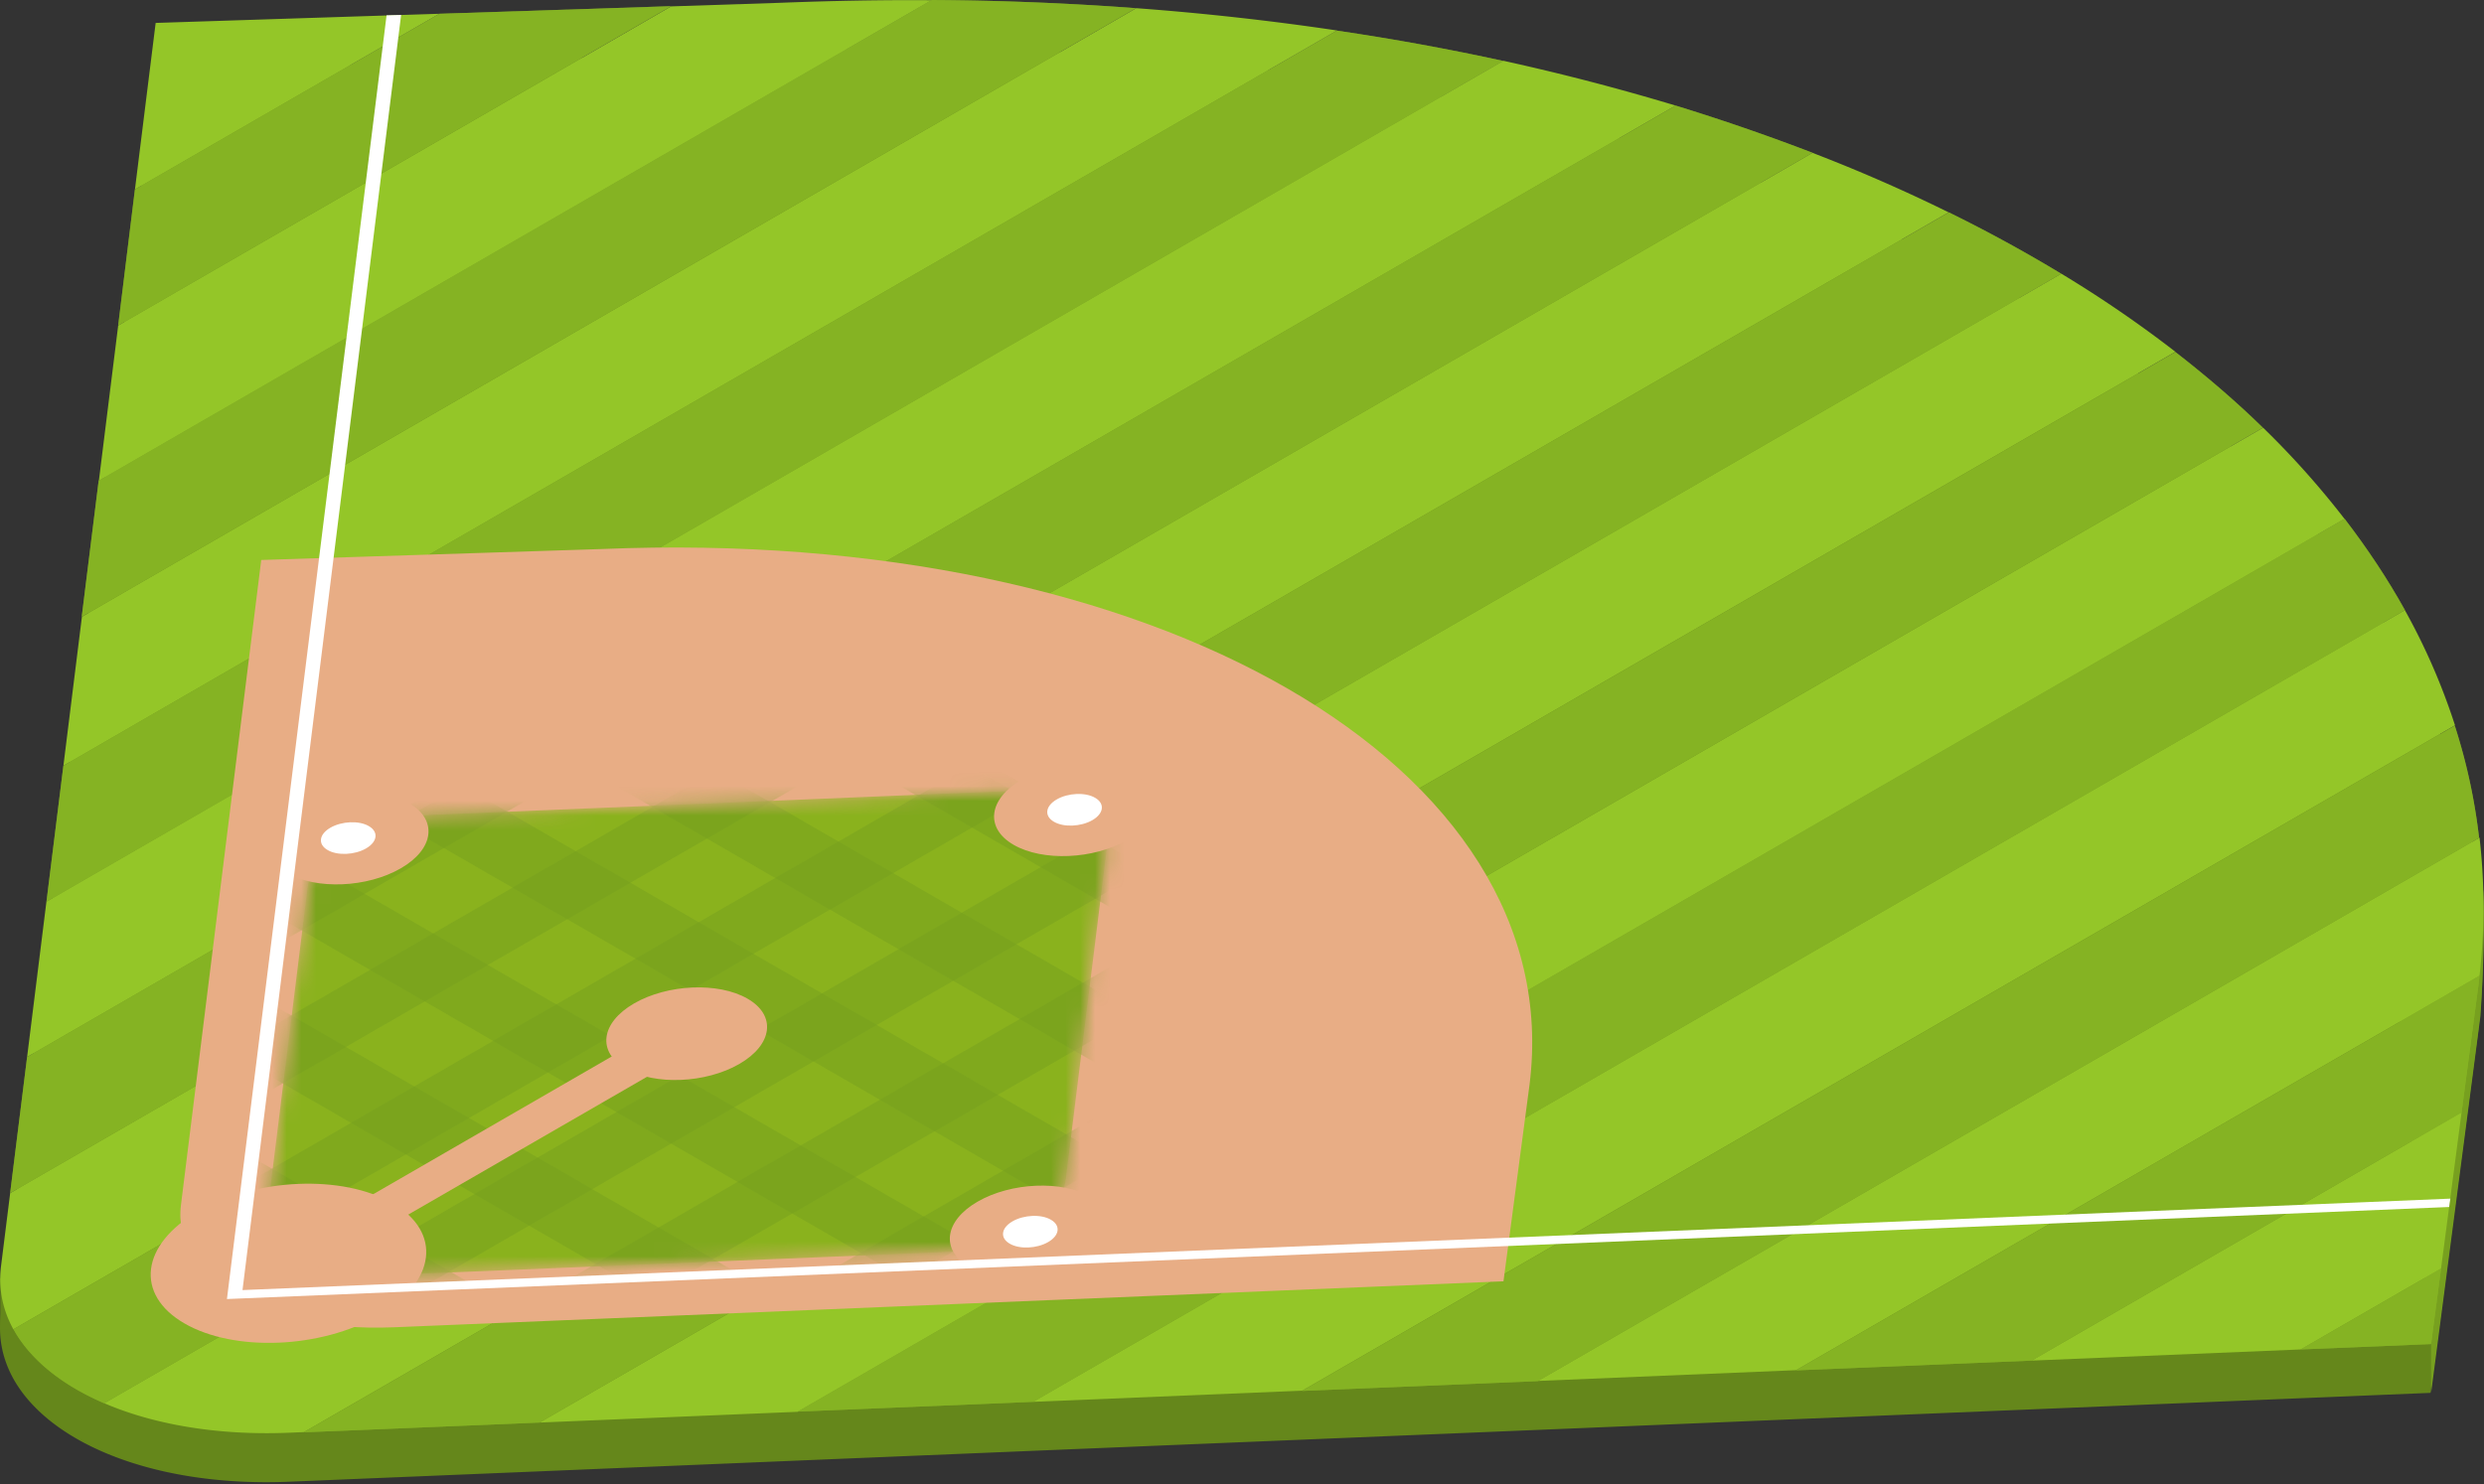
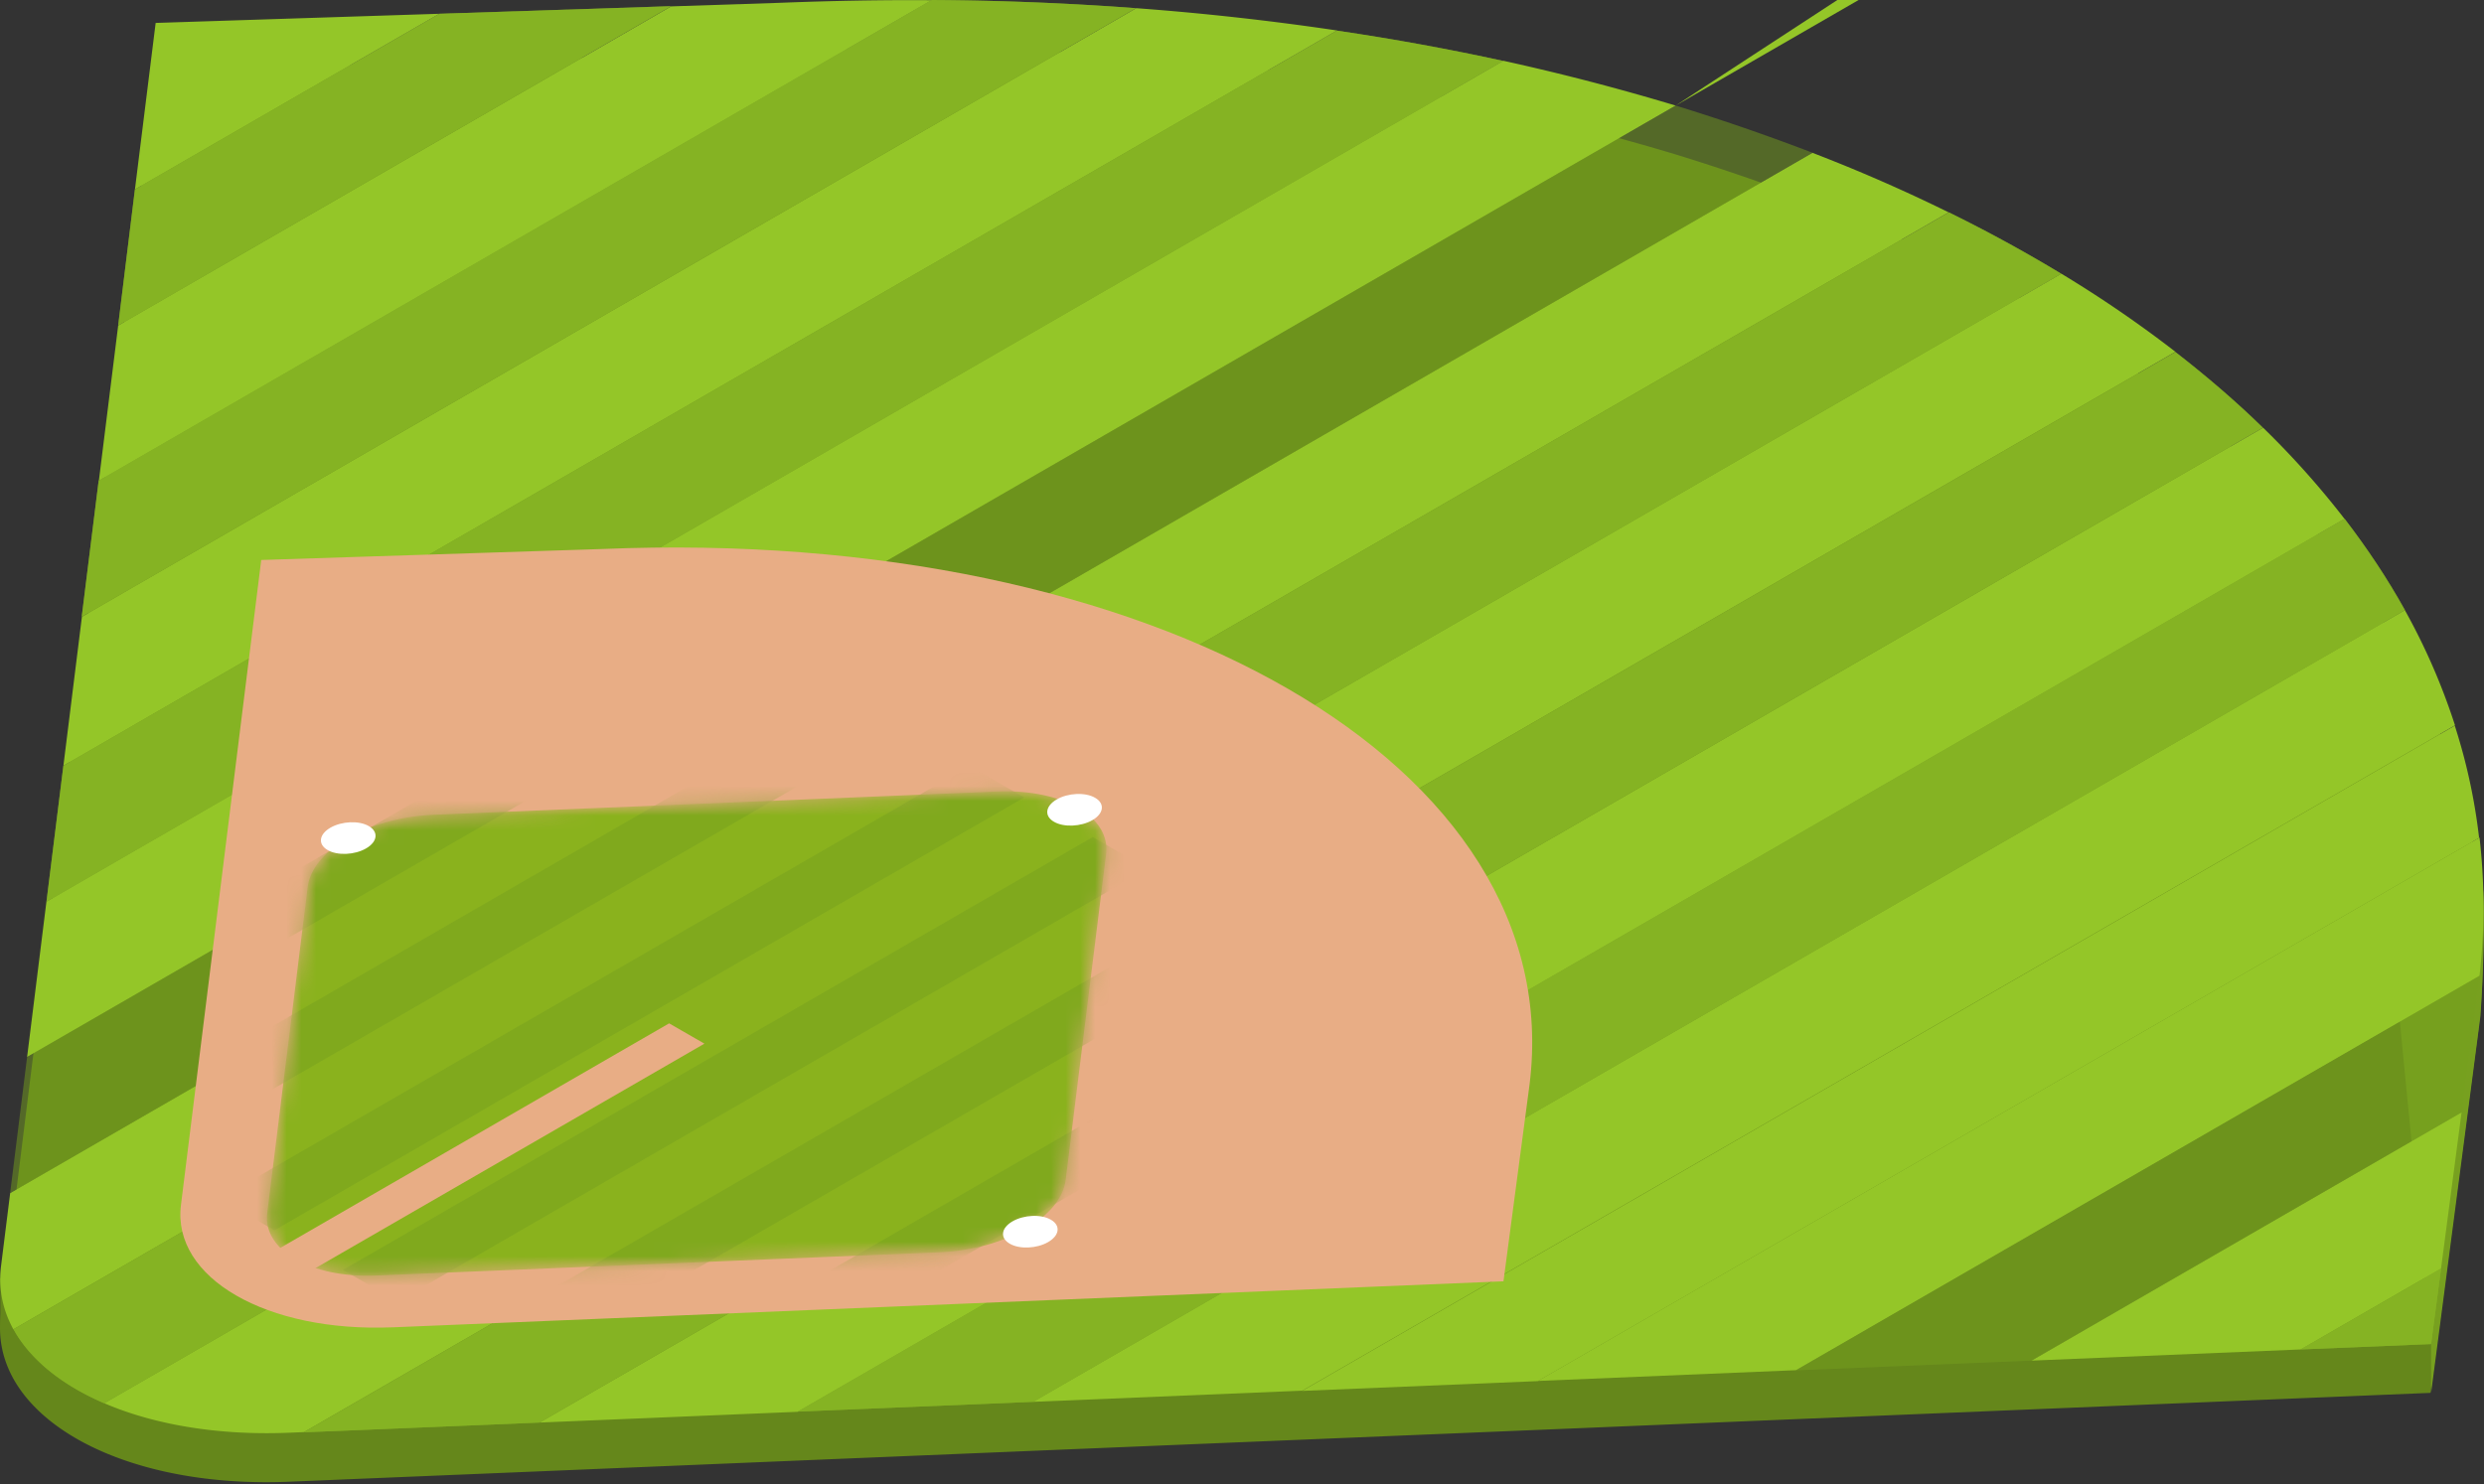
<svg xmlns="http://www.w3.org/2000/svg" width="169" height="101" fill="none">
  <rect width="100%" height="100%" fill="#333333" stroke="none" />
  <path d="M168.681 60.344a39.465 39.465 0 00-1.654-7.633 43.584 43.584 0 00-3.417-7.85c-1.179-2.128-2.562-4.202-4.108-6.222a58.915 58.915 0 00-5.544-6.21c-1.831-1.79-3.824-3.497-5.952-5.151a81.642 81.642 0 00-7.782-5.328 99.618 99.618 0 00-7.646-4.176 111.611 111.611 0 00-9.274-4.054 143.902 143.902 0 00-9.314-3.213 158.842 158.842 0 00-11.727-3.05c-3.66-.8-7.43-1.492-11.293-2.06a187.12 187.12 0 00-13.666-1.52 202.492 202.492 0 00-13.923-.555c-3.39-.027-6.833.04-10.317.176l-7.416.244-15.754.502-19.305.623-1.41 11.334-1.153 9.26-1.315 10.575-1.152 9.26-1.261 10.14-1.152 9.26L1.83 75.27.678 84.53l-.623 4.988c-.19 1.532.122 2.97.84 4.285 1.139 2.06 3.294 3.796 6.169 5.03 3.375 1.45 7.727 2.209 12.594 2.006l.99-.041 16.025-.664 17.557-.732 16.024-.665 18.316-.759 16.025-.664 17.557-.732 16.025-.665 18.316-.759 8.866-.366.678-5.138 1.397-10.629 1.166-8.799c.027-.162.027-.325.054-.488a41.23 41.23 0 000-9.409l.027.014z" fill="#65871B" />
  <path d="M165.4 91.471v3.335l3.362-25.69s.366-5.437.19-8.406c-.176-2.97-6.141 4.04-6.141 4.04l2.603 26.721h-.014z" fill="#77A01F" />
  <path d="M1.844 86.984H.014v3.485h1.83v-3.485z" fill="#65871B" />
  <path d="M53.077.19l-7.416.244L8.04 22.154 6.725 32.727 63.395.014c-3.39-.027-6.834.04-10.318.176zm87.161 18.437L7.092 95.497c3.376 1.451 7.728 2.21 12.595 2.007l.99-.04 127.33-73.522a81.642 81.642 0 00-7.782-5.328l.013.013zm13.732 10.481L36.713 96.813l17.557-.732 105.245-60.764a58.805 58.805 0 00-5.545-6.21zm9.64 12.418L70.281 95.403l18.316-.76 78.43-45.28a43.584 43.584 0 00-3.417-7.85v.013zm-40.292-31.128L.692 81.195l-.624 4.989c-.19 1.532.122 2.97.84 4.284l131.67-76.016a111.578 111.578 0 00-9.274-4.054h.014zM77.305.556L5.573 41.973l-1.26 10.141L90.97 2.074A187.121 187.121 0 0077.305.556zm24.972 3.579L3.159 61.36 1.844 71.935l112.16-64.75a159.102 159.102 0 00-11.727-3.05zm65.197 71.569l-29.257 16.893 18.316-.76 9.544-5.504 1.397-10.629zM10.59 1.56L9.18 12.894 29.895.936 10.59 1.56zm158.092 55.45l-64.045 36.97 17.557-.732 46.501-26.844c.366-3.2.353-6.344 0-9.408l-.013.013z" fill="#94C628" />
  <path d="M29.893.936L9.178 12.893l-1.139 9.26L45.661.42 29.893.936z" fill="#94C628" />
  <path opacity=".5" d="M29.893.936L9.178 12.893l-1.139 9.26L45.661.42 29.893.936z" fill="#77A01F" />
  <path d="M63.38 0L6.712 32.714l-1.152 9.26L77.29.556A202.5 202.5 0 0063.367 0h.014z" fill="#94C628" />
  <path opacity=".5" d="M63.38 0L6.712 32.714l-1.152 9.26L77.29.556A202.5 202.5 0 0063.367 0h.014z" fill="#77A01F" />
  <path d="M90.971 2.074L4.312 52.114l-1.152 9.26 99.118-57.226c-3.66-.8-7.43-1.491-11.293-2.06l-.014-.014z" fill="#94C628" />
  <path opacity=".5" d="M90.971 2.074L4.312 52.114l-1.152 9.26 99.118-57.226c-3.66-.8-7.43-1.491-11.293-2.06l-.014-.014z" fill="#77A01F" />
-   <path d="M114.004 7.186L1.844 71.936.69 81.195l122.627-70.797a144.351 144.351 0 00-9.314-3.213z" fill="#94C628" />
+   <path d="M114.004 7.186l122.627-70.797a144.351 144.351 0 00-9.314-3.213z" fill="#94C628" />
  <path opacity=".5" d="M114.004 7.186L1.844 71.936.69 81.195l122.627-70.797a144.351 144.351 0 00-9.314-3.213z" fill="#77A01F" />
  <path d="M132.591 14.453L.921 90.469c1.14 2.06 3.295 3.796 6.17 5.03l133.146-76.87a99.43 99.43 0 00-7.646-4.176z" fill="#94C628" />
  <path opacity=".5" d="M132.591 14.453L.921 90.469c1.14 2.06 3.295 3.796 6.17 5.03l133.146-76.87a99.43 99.43 0 00-7.646-4.176z" fill="#77A01F" />
  <path d="M148.006 23.956L20.676 97.477l16.025-.664 117.257-67.706c-1.83-1.79-3.823-3.497-5.952-5.151z" fill="#94C628" />
  <path opacity=".5" d="M148.006 23.956L20.676 97.477l16.025-.664 117.257-67.706c-1.83-1.79-3.823-3.497-5.952-5.151z" fill="#77A01F" />
  <path d="M159.515 35.303L54.27 96.067l16.024-.664 93.329-53.877c-1.179-2.129-2.562-4.203-4.108-6.223z" fill="#94C628" />
  <path opacity=".5" d="M159.515 35.303L54.27 96.067l16.024-.664 93.329-53.877c-1.179-2.129-2.562-4.203-4.108-6.223z" fill="#77A01F" />
  <path d="M167.027 49.376l-78.43 45.282 16.025-.665 64.045-36.97a39.465 39.465 0 00-1.654-7.634l.014-.013z" fill="#94C628" />
-   <path opacity=".5" d="M167.027 49.376l-78.43 45.282 16.025-.665 64.045-36.97a39.465 39.465 0 00-1.654-7.634l.014-.013z" fill="#77A01F" />
-   <path d="M168.641 66.906c.027-.163.027-.325.054-.488l-46.502 26.843 16.025-.664 29.257-16.892 1.166-8.799z" fill="#94C628" />
  <path opacity=".5" d="M168.641 66.906c.027-.163.027-.325.054-.488l-46.502 26.843 16.025-.664 29.257-16.892 1.166-8.799z" fill="#77A01F" />
  <path d="M166.078 86.333l-9.545 5.504 8.867-.366.678-5.138z" fill="#94C628" />
  <path opacity=".5" d="M166.078 86.333l-9.545 5.504 8.867-.366.678-5.138z" fill="#77A01F" />
  <path d="M26.707 90.333L102.29 87.2l1.776-13.408c2.698-21.678-25.556-37.988-63.096-36.429l-23.197.746-5.463 43.912c-.61 4.949 5.83 8.663 14.397 8.31z" fill="#E8AD85" />
  <mask id="a" style="mask-type:luminance" maskUnits="userSpaceOnUse" x="18" y="53" width="58" height="34">
    <path d="M63.977 85.222l-38.421 1.586c-4.393.176-7.701-1.722-7.376-4.257l2.752-22.18c.312-2.535 4.135-4.731 8.528-4.92l38.422-1.587c4.392-.176 7.7 1.722 7.375 4.257L72.505 80.3c-.312 2.535-4.135 4.731-8.528 4.921z" fill="#fff" />
  </mask>
  <g mask="url(#a)">
    <path d="M63.977 85.222l-38.421 1.586c-4.393.176-7.701-1.722-7.376-4.257l2.752-22.18c.312-2.535 4.135-4.731 8.528-4.92l38.422-1.587c4.392-.176 7.7 1.722 7.375 4.257L72.505 80.3c-.312 2.535-4.135 4.731-8.528 4.921z" fill="#8AB21D" />
    <path d="M1.912 74.05l-3.728-2.142L49.2 42.448l3.728 2.142L1.912 74.05zm8.378 4.84l-3.714-2.142 51.017-29.46 3.714 2.156L10.291 78.89zm8.378 4.84l-3.715-2.155 51.003-29.447 3.728 2.142-51.016 29.46zm8.392 4.84l-3.728-2.142 51.016-29.46 3.729 2.142L27.06 88.57zm8.23 4.76l-3.714-2.156 51.017-29.447 3.714 2.142-51.016 29.46zm8.378 4.825l-3.728-2.142 51.016-29.46 3.728 2.155-51.016 29.447z" opacity=".5" fill="#77A01F" />
-     <path d="M46.569 95.742l-4.298 2.467-44.183-25.501 4.298-2.48 44.183 25.514zm9.68-5.599l-4.298 2.48L7.768 67.11l4.297-2.481L56.25 90.143zm9.666-5.586l-4.298 2.481-44.183-25.501 4.297-2.481 44.184 25.501zm9.693-5.585l-4.298 2.481-44.183-25.515 4.298-2.481 44.183 25.515zm9.504-5.492l-4.298 2.482-44.183-25.515 4.297-2.481L85.112 73.48zm9.668-5.585l-4.298 2.48-44.183-25.5 4.297-2.481 44.184 25.5z" opacity=".5" fill="#77A01F" />
  </g>
-   <path d="M25.76 89.519c-3.918 2.264-9.829 2.508-13.218.542-3.39-1.966-2.97-5.369.949-7.633 3.918-2.264 9.829-2.508 13.218-.542 3.39 1.966 2.97 5.369-.949 7.633zM50.3 72.41c-2.278 1.315-5.736 1.464-7.715.325-1.98-1.139-1.722-3.132.556-4.447 2.277-1.315 5.735-1.464 7.714-.325 1.98 1.139 1.722 3.132-.556 4.447zm26.38-15.239c-2.278 1.316-5.735 1.465-7.714.326-1.98-1.139-1.722-3.132.556-4.447 2.277-1.315 5.734-1.464 7.714-.325 1.98 1.138 1.722 3.131-.556 4.446zm-49.416 1.926c-2.278 1.315-5.735 1.464-7.714.326-1.98-1.14-1.722-3.132.556-4.447 2.277-1.315 5.734-1.464 7.714-.326 1.98 1.14 1.722 3.132-.556 4.447zM73.67 85.9c-2.278 1.315-5.735 1.464-7.714.325-1.98-1.138-1.722-3.131.556-4.447 2.278-1.315 5.735-1.464 7.714-.325 1.98 1.139 1.722 3.132-.556 4.447z" fill="#E8AD85" />
  <path d="M24.905 57.74c-.773.448-1.952.502-2.617.109-.678-.393-.583-1.071.19-1.519.773-.447 1.952-.501 2.617-.108.678.393.583 1.071-.19 1.518zm46.406 26.79c-.773.447-1.952.501-2.616.108-.678-.393-.583-1.07.19-1.518.772-.447 1.952-.502 2.616-.109.678.394.583 1.072-.19 1.519zm3.009-28.714c-.772.447-1.951.501-2.616.108-.677-.393-.583-1.071.19-1.518.773-.448 1.952-.502 2.617-.109.678.393.583 1.071-.19 1.519z" fill="#fff" />
  <path d="M20.824 86.673l-2.387-1.383 27.088-15.646 2.4 1.383-27.101 15.646z" fill="#E8AD85" />
-   <path d="M166.701 81.574L16.499 87.797 27.29 1.017c-.326.013-.665.013-.99.026L15.44 88.407l151.192-6.264c.013-.19.041-.38.081-.57h-.013z" fill="#fff" />
</svg>